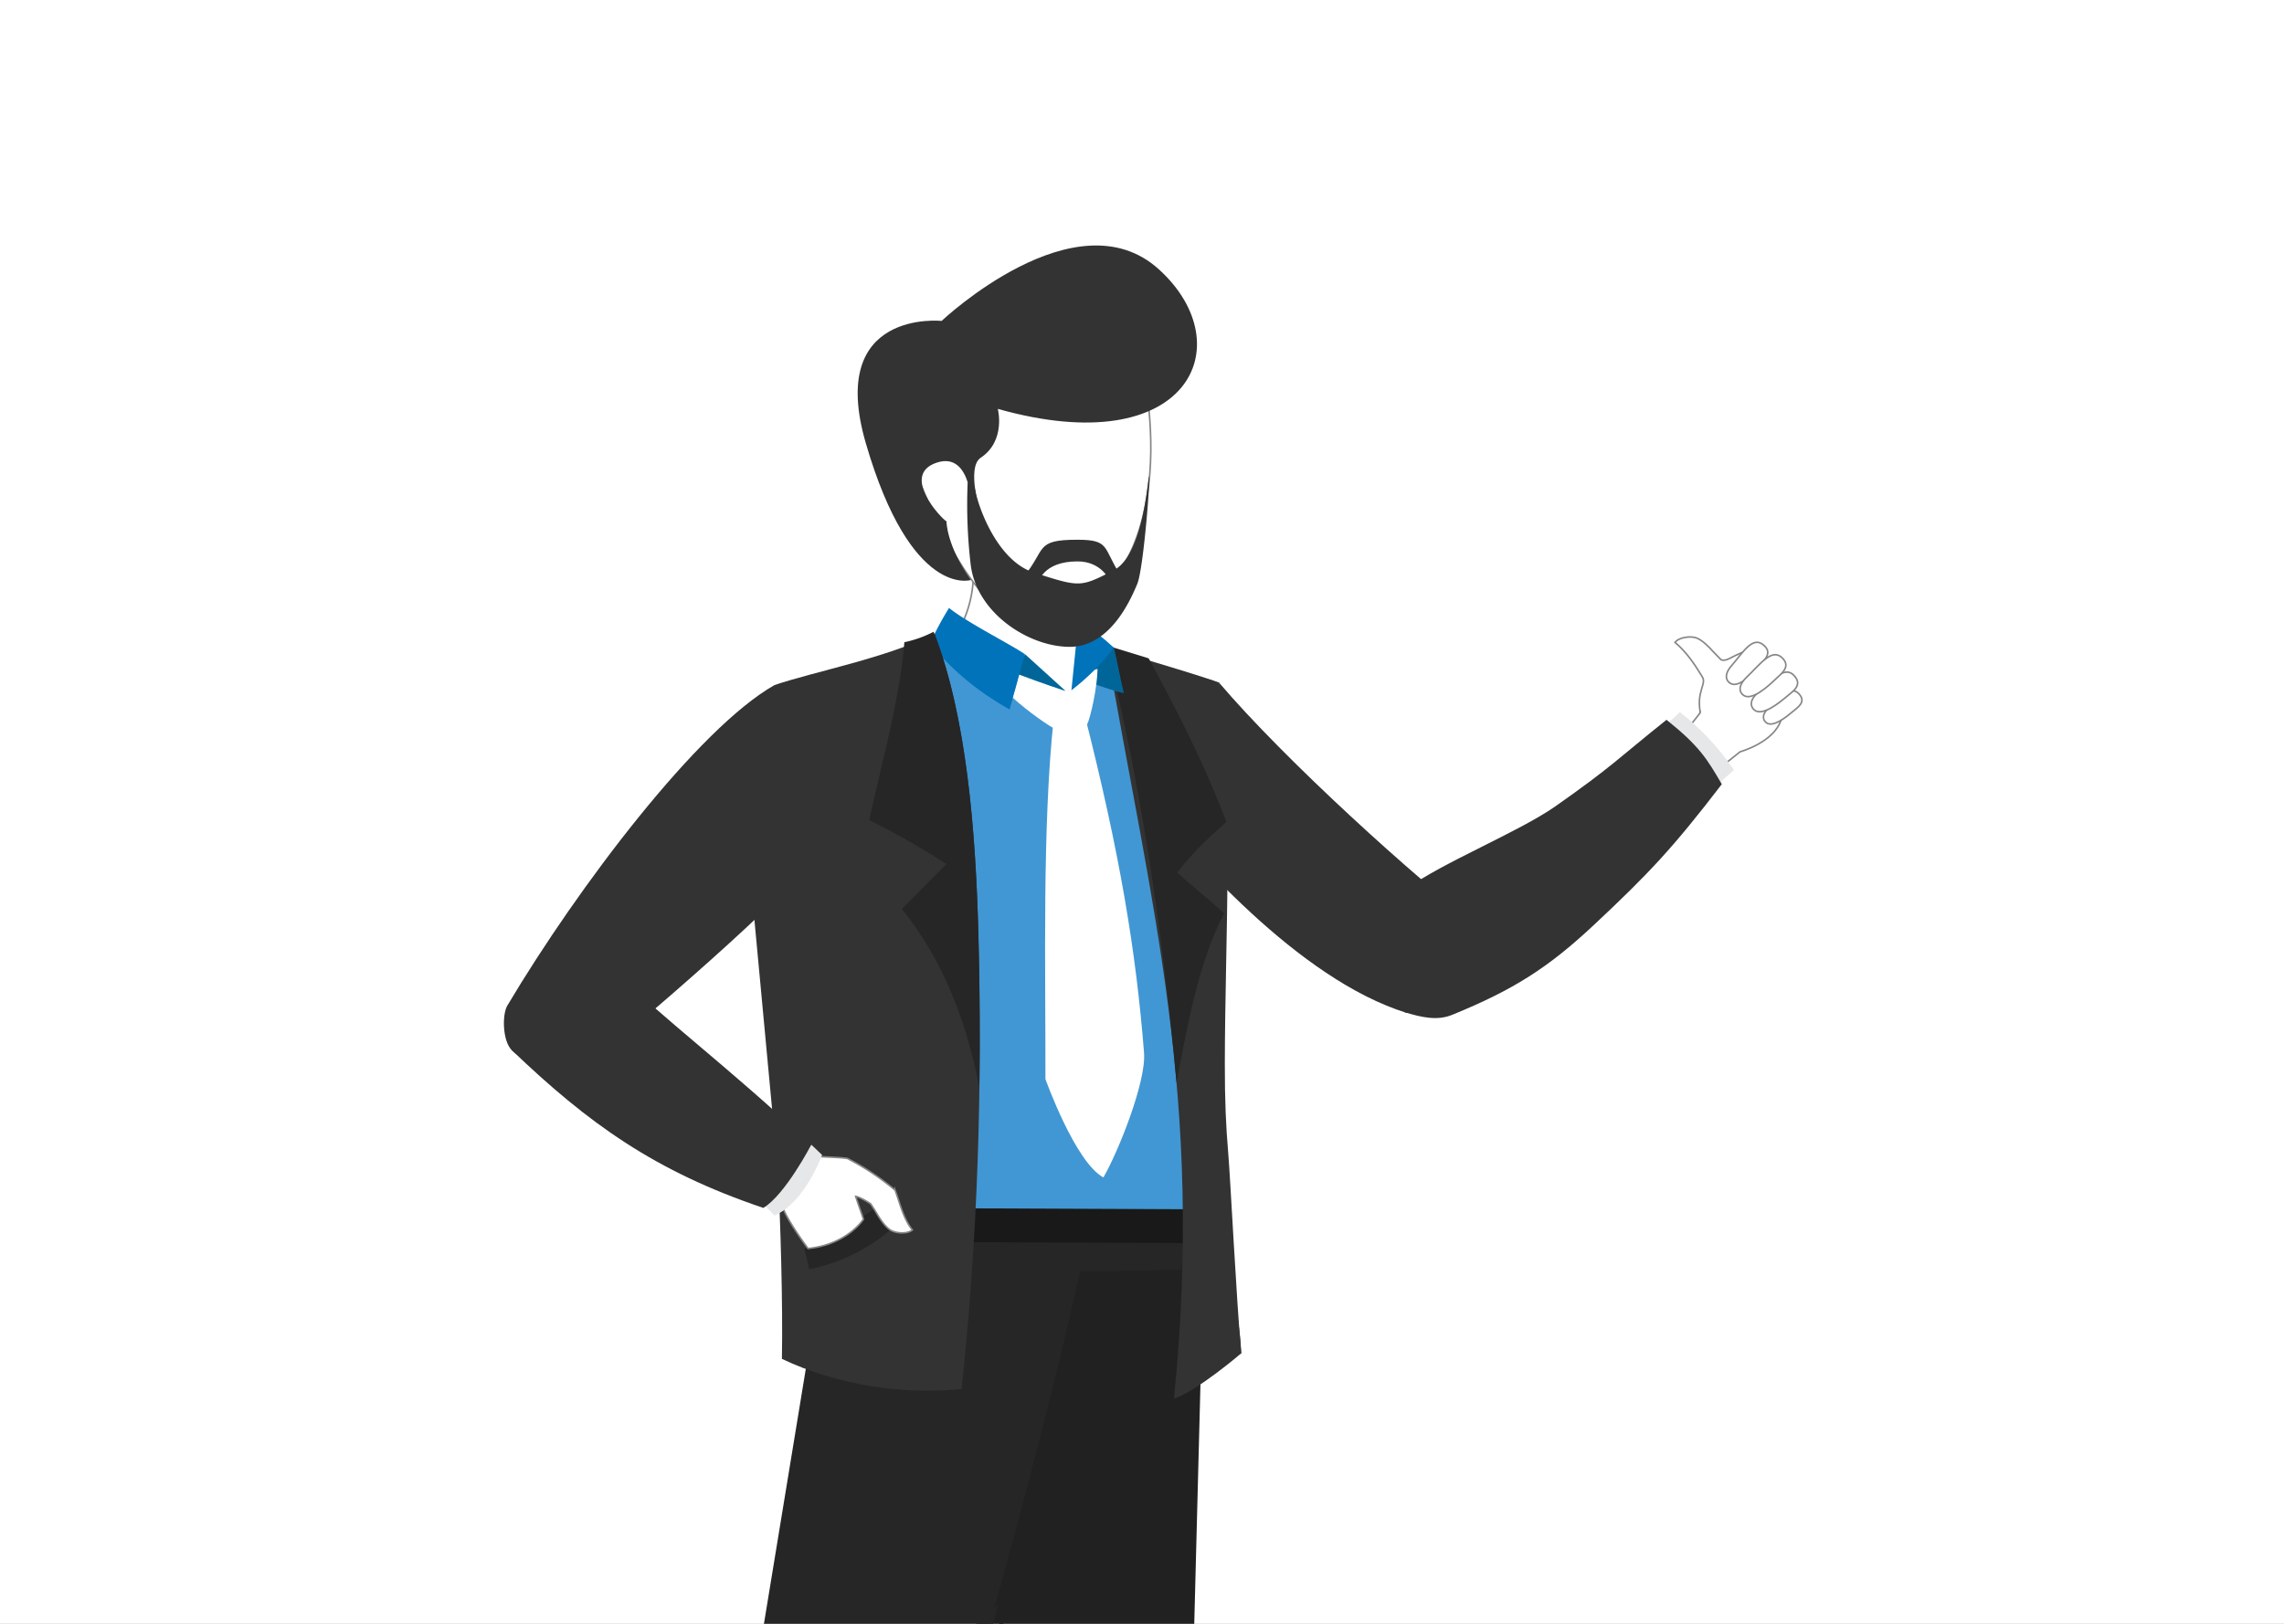
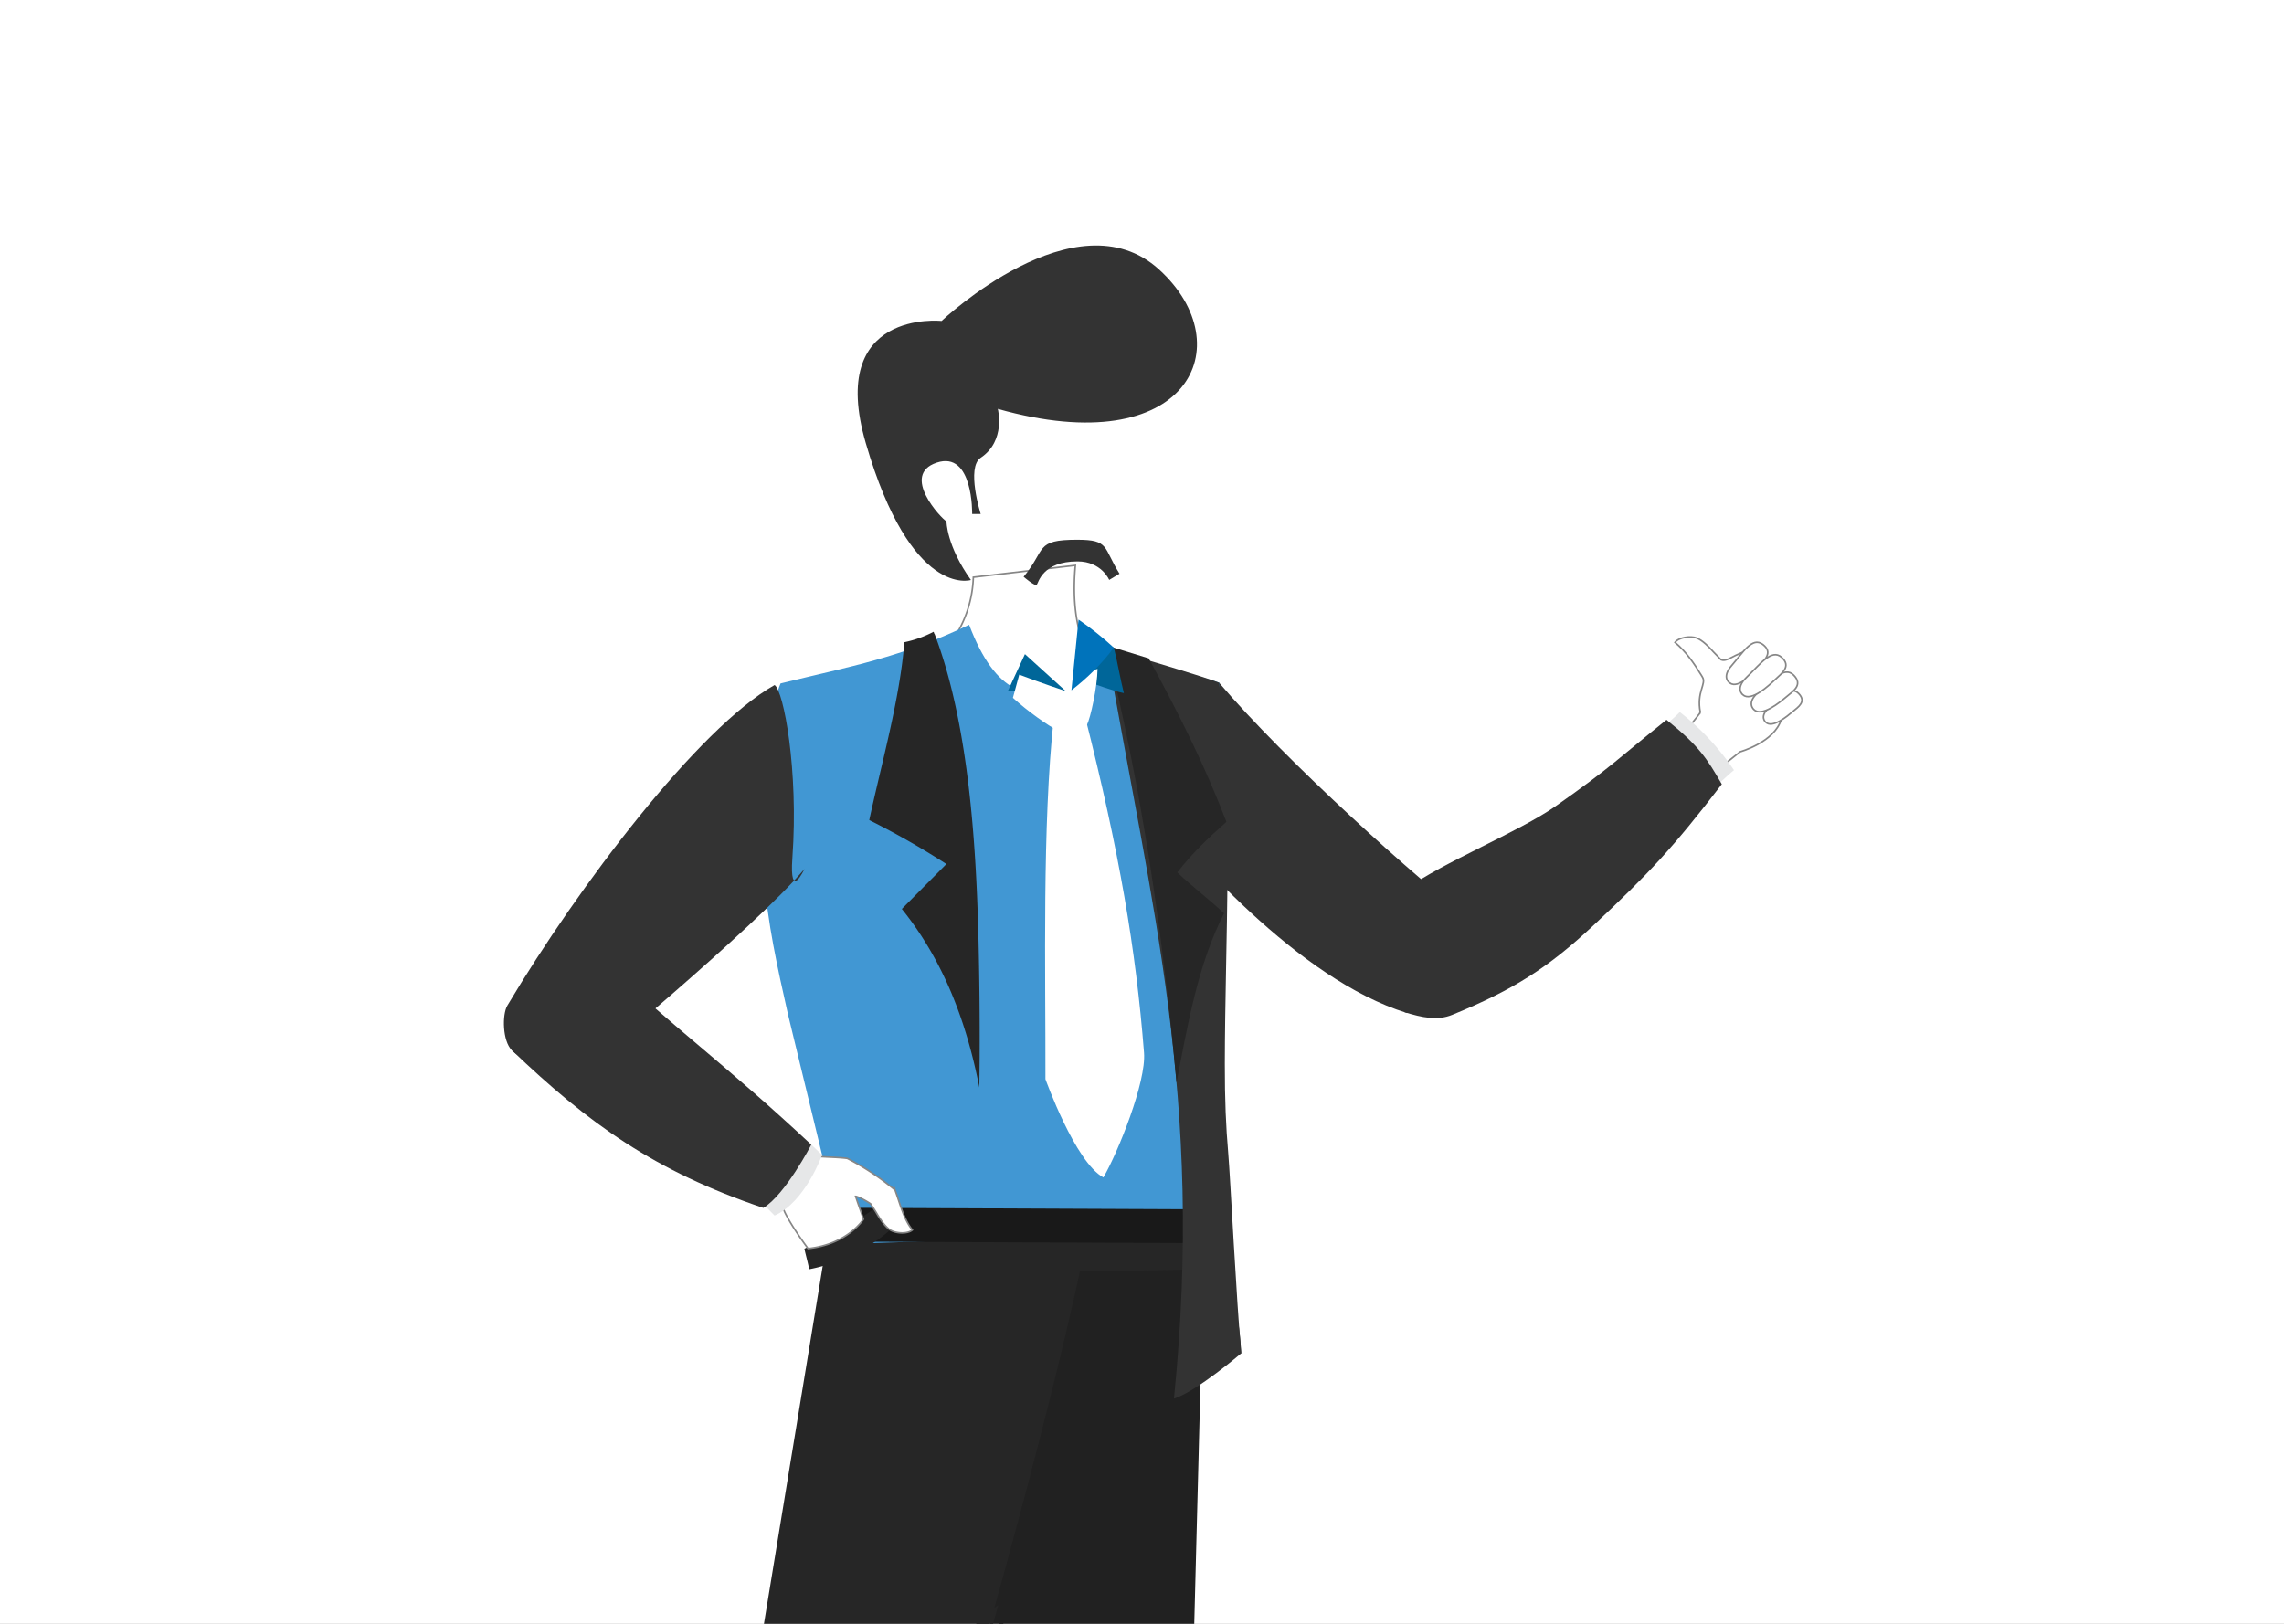
<svg xmlns="http://www.w3.org/2000/svg" xmlns:xlink="http://www.w3.org/1999/xlink" width="1440" height="1024" fill="none">
  <rect width="100%" height="100%" fill="#808080" stroke="none" />
  <style>.B{fill:#fff}.C{fill:#333}.D{stroke:#868686}.E{stroke-miterlimit:10}.F{fill:#262626}</style>
  <g clip-path="url(#A)">
    <path d="M0 0h1440v1024H0z" class="B" />
    <g clip-path="url(#B)">
      <g class="B">
        <path d="M613.66 364a74 74 0 0 1-12.93 39.49c-13.28 19.06 76.83 61.7 95 43.56s-24.19-18.69-17.73-90.52L613.66 364z" class="D E" />
        <use xlink:href="#C" />
      </g>
      <g class="D E">
        <use xlink:href="#C" />
        <path d="M1113.2 455.41s-4.38-3.59 2.38-9.31 13.26-14.05 18.39-8.78-.33 8.57-3.71 11.43-12.84 10.83-17.06 6.66z" class="B" />
        <path d="M1101.82 409.92l-7.72 3.45c-2.69 1.26-6.22 3.85-9 2.71l-4.85-5c-2.77-3.13-6.87-7.3-10.59-8.75s-11.2-.46-13.61 2.77c6.71 5.61 11.84 12.94 16.56 20.67l.76 1.27c2.6 4.24-3.92 9.26-1.36 22.21" />
        <g class="B">
          <path d="M1105.79 447.47s-5.2-4.22 3-11.08 16-16.83 22.09-10.63-.48 10.18-4.56 13.61-15.53 13-20.53 8.1zm-15.16-16.75s-5.62-3.33 1.17-11.06 12.82-18.38 19.57-13.28 1.05 9.84-2.34 13.71-12.88 14.64-18.4 10.63z" />
        </g>
        <path d="M1071.78 449.41l.04.002.02-.43-.04-.002-.02.43z" />
        <path d="M1098.92 438.21s-5.46-3.79 2.46-11.31 15.42-18.1 21.85-12.4 0 10.21-4 14-15.03 14.21-20.31 9.71z" class="B" />
      </g>
      <path d="M1040.06 466.31c5.36-5.69 13.81-11.81 19-17.28a159.13 159.13 0 0 1 34.16 36.65c-6.67 5.47-12.56 11.87-19.24 17.34l-33.92-36.71z" fill="#e6e7e8" />
      <path d="M719 499.74c30 37.85 99.71 117.94 167.87 139 27.41-7.58 33-32.87 47.19-53.18C892.15 553.74 809.84 479 768.6 430.51c-24.65 3.58-22 21.17-37.42 36.47s-1.44 14.73-12.18 32.76z" class="C" />
      <path d="M750.83 1105.79l8.46-327-153.8 1c12.08 83.57 23.84 340.44 23.84 340.44l121.5-14.44z" fill="#212121" />
      <g class="F">
        <path d="M522.91 772.67L471 1088.82s100.9 30.66 124.43 31.41c11.14-30 73.17-250 90.38-343.19l-162.9-4.37z" />
        <path d="M523 786.69c2.68-4.94 12.46-8.94 15.08-13.84l169.38 5.71-.31.58 48-.34s24.62 15.1 27.42 74.58c-13.41 6.13-15.22.26-28.08 19.1-1.8-30-1.26-42.06-3.07-72.05-30.86 1.23-82.79 1.25-112 1l-28.64 96.31c-31.43-2.39-75.68-7.74-105.62-15.18L523 786.69z" />
      </g>
      <path d="M531.94 784.54l226.19-7.75c-5.32-10-1.91-3.31-7.24-13.35L765 739.56c-5.5-7.12-11.29-12.1-16.79-19.23 15.91-98.26 23.11-190.43 20.4-289.82C692.57 403 645.34 484.14 611 394c-44.57 21.15-73.07 25.75-118.9 37-11.26 27.64-12.48 91.42-10.42 121.05s8.61 58.74 15.15 87.74l35.11 144.75z" fill="#4197d3" />
      <path d="M664.38 452.82c8-.43 11.55-1.25 19.52-1.69 21.93 86.38 32.25 147.66 37.38 212.76 1.45 18.39-16.36 62.68-25.62 78.63-17.82-9.65-36.54-62-36.54-62 .15-68.13-2.12-159.99 5.26-227.7z" class="B" />
      <path d="M319.85 634.16c44.81-75.33 120.51-175.08 168.5-202.16 5.7 3.45 15.21 53.74 11.23 108.88-2 28.1 7.6 7.09 7.6 7.09C476 585.15 362.57 678.84 362.57 678.84s-29.21-6.09-39.9-16.58c-5.86-5.75-6.18-22.45-2.82-28.1z" class="C" />
      <path d="M527.897 761.629l-.093 21.34 230.118 1.004.093-21.34-230.118-1.004z" fill="#191919" />
      <path d="M697.72 408.65C725.82 572.53 759.29 692 740.15 882c14.47-4.62 42.42-28.6 42.42-28.6-3.07-33.64-6.88-110.86-8.2-126.13-1.45-16.92-2.18-33.18-2.15-56.55.11-77.29 5.57-163.41-3.62-240.19-9.12-3.87-70.88-21.88-70.88-21.88z" class="C" />
      <path d="M724.21 415.16l.85 1.57c18.38 33.71 34.38 65.62 48.18 101.54-11.35 10.06-21.75 19.93-31 31.91 10.16 9.53 19.34 16.27 29.51 25.8-16.51 32-23.07 70.95-30 106.77-8.47-93.3-22.06-186.47-44-274.1l-2.06-2.25 28.52 8.76z" class="F" />
      <g fill="#069">
        <path d="M702.28 408.46c2.2 8.69 4.08 19.93 6.29 28.62-6.86-1.32-16.62-5.11-25.92-8.25l19.63-20.37zm-56.08 4.04l25.71 23.33-36.54.02 10.83-23.35z" />
      </g>
-       <path d="M586.34 405.81a196.3 196.3 0 0 1 12-22.42c11.51 9.21 36.71 21.77 47.82 29.11l-9.66 34.91c-20.84-11.89-35.76-24.41-50.16-41.6z" fill="#0073bb" />
      <path d="M642.61 425.44l-4 14.62c9.14 8.3 22.26 17.7 28.43 20.68 6.167-.491 12.262-1.648 18.18-3.45 2.41-4.8 6.54-23.82 6.77-35.48-6.77 1.6-12.14 5.48-16.45 13.48l-3.6.54s-15.61-5.13-29.33-10.39z" class="B" />
      <path d="M675.51 435.29c10.077-7.712 19.08-16.735 26.77-26.83-6.99-6.439-14.436-12.364-22.28-17.73l-4.49 44.56z" fill="#0073bb" />
-       <path d="M490.46 738.74c1.58 32.31 3.17 82.73 2.51 118.18 34.12 16.31 75.66 22.91 113.28 19 10.24-95 13.14-190.82 10.63-286.38-1.72-65.59-7.5-137-27.65-189.76-31 15.33-75.43 23.61-100.88 32.22-5.79 44.21-6.92 103.92-12.71 148.14l14.82 158.6z" class="C" />
      <g class="F">
        <path d="M548.05 517.16c7.63-35.52 19.23-76 22.13-112.17 6.418-1.337 12.62-3.554 18.43-6.59l.53 1.43.09-.05c1.26 3.29 2.46 6.66 3.6 10.08 17.25 51.6 22.44 118.18 24 179.68.667 26.08.93 52.163.79 78.25l-.18 18c-8-41-22.42-79.73-48.87-112.6l28.11-28.32a511.58 511.58 0 0 0-48.63-27.71h0zm-38 283.27c.1-1.45-2.83-11.82-2.87-13 19-8.87 36.4-18.87 52.89-31.77 3.85 3.55 7.5 9.79 8.27 12.84-14.13 16.11-37.26 27.97-58.29 31.93z" />
      </g>
      <path d="M564.41 750.73a.76.76 0 0 0-.23-.33c-9.231-7.722-19.293-14.393-30-19.89-7.85-1-14.06-.56-24.05-1.84-8.61 7.28-20.21 25.73-15.29 35.89 4.56 9.4 14.6 22.79 14.6 22.79 24.9-2.58 34.94-18.49 34.94-18.49-1.58-4.9-3.28-9.27-4.93-14.43h.12c2.87.76 6.77 3 9.33 4.71 0 0 2.75 4.14 3.76 5.88 2.11 3.62 5.31 8.5 8.68 10.66s10.89 2.64 13.89-.06c-5.53-6.78-7.71-16.39-10.82-24.89z" class="B D E" />
      <path d="M1085.55 494.52c-9.36-16-14-23.9-34.86-40.6-30.83 24.62-34.32 29.5-70.07 54.56-22.78 16-72 35.89-93.11 51.58-24.42 18.14 20.44 57.81-2.17 78.17 11.31 3.54 21 5.51 30.21 1.75 39-15.88 60.77-30 88.9-56.26 35.05-32.78 50.37-49.1 81.1-89.2z" class="C" />
      <path d="M511.5 721.85l6.8 6.47s-10.64 29.78-29.95 38.23l-10.61-10.76 33.76-33.94z" fill="#e6e7e8" />
      <path d="M511.5 721.85s-16.45 31.67-30.25 39.88c-68.49-23.1-110.31-53.29-158.58-99.47 0 0-7-13.59-.85-27.61 6.81-15.42 33.79-33 50.41-35.59 56.54 52.66 82.77 70.12 139.27 122.79z" class="C" />
      <path d="M662 1451.09c-4.58-90.11-33.75-166.56-32.6-326.88.59-1.53-1.21-9.5-.35-10.91-1.33-16.56 3.91-54.84.33-96.44 9.14 20.82 21.32 40.29 33.55 59.53 9.56 15 19.28 30.2 32 42.7s28.84 22.3 46.57 24.19c3.109.33 6.24.4 9.36.19l.26 312.54c-26.28 6.12-60.81 6.49-89.12-4.92z" fill="#212121" />
-       <path d="M598.27 1119.83c-9.45 123.89-48.67 199.34-81.77 332.41-21.15 10-61 1.83-90.18-10.74 0 0 22-194.33 51.39-326.2 19.23 7.52 42.06 2.69 59.82-8.27 19-11.73 33.38-29.52 47.1-47.15 13.43-17.27 27-35 44.72-47.69-14.17 52.44-26.46 95.03-31.08 107.64z" class="F" />
-       <path d="M716.69 215.36s37 126.39-40.08 174.17c-65.65 40.7-114-135.63-114-135.63s81.64-80.15 154.08-38.54z" class="B D E" />
+       <path d="M598.27 1119.83c-9.45 123.89-48.67 199.34-81.77 332.41-21.15 10-61 1.83-90.18-10.74 0 0 22-194.33 51.39-326.2 19.23 7.52 42.06 2.69 59.82-8.27 19-11.73 33.38-29.52 47.1-47.15 13.43-17.27 27-35 44.72-47.69-14.17 52.44-26.46 95.03-31.08 107.64" class="F" />
      <g class="C">
        <path d="M593.64 202.39s84.77-80.15 137.17-32.39 18.5 121.76-101.72 87.85c0 0 5.28 20.12-10.79 30.83-9.25 6.16 0 35.45 0 35.45h-5.38s.76-40.08-22.36-32.37 3.08 35.45 6.16 37c0 0 0 15.41 15.42 37 0 0-37.66 12.08-66.28-86.31-24.66-84.77 47.78-77.06 47.78-77.06z" />
-         <path d="M614.67 308.21c2 11.66 14.15 45.46 37.14 52.84 29.2 9.38 29.2 9.38 50.11-1.27 18.54-9.44 21.29-54.79 22.51-59.06s-3.25 57.7-7.47 67.66c-3.9 9.18-16.72 39.53-42.54 39.53-25.67 0-58.41-21.06-62.37-51.38a323.31 323.31 0 0 1-1.95-52.46l4.57 4.14z" />
        <path d="M645.36 363.72c14.38-17.28 6.84-23.35 33.77-23.35 20.56 0 16.25 4.85 26.69 21.43l-6.5 3.91s-4.86-11.68-20-11.68c-22.19 0-24.61 13.52-25.66 14.74s-8.3-5.05-8.3-5.05z" />
      </g>
    </g>
  </g>
  <defs>
    <clipPath id="A">
      <path d="M0 0h1440v1024H0z" class="B" />
    </clipPath>
    <clipPath id="B">
      <path transform="translate(64 100)" d="M0 0h1280v1024H0z" class="B" />
    </clipPath>
    <path id="C" d="M1123.07 453.58c-4.34 14.56-26 20.52-26 20.52l-27.28 21.74-16.14-23.08 18.22-23.17" />
  </defs>
</svg>